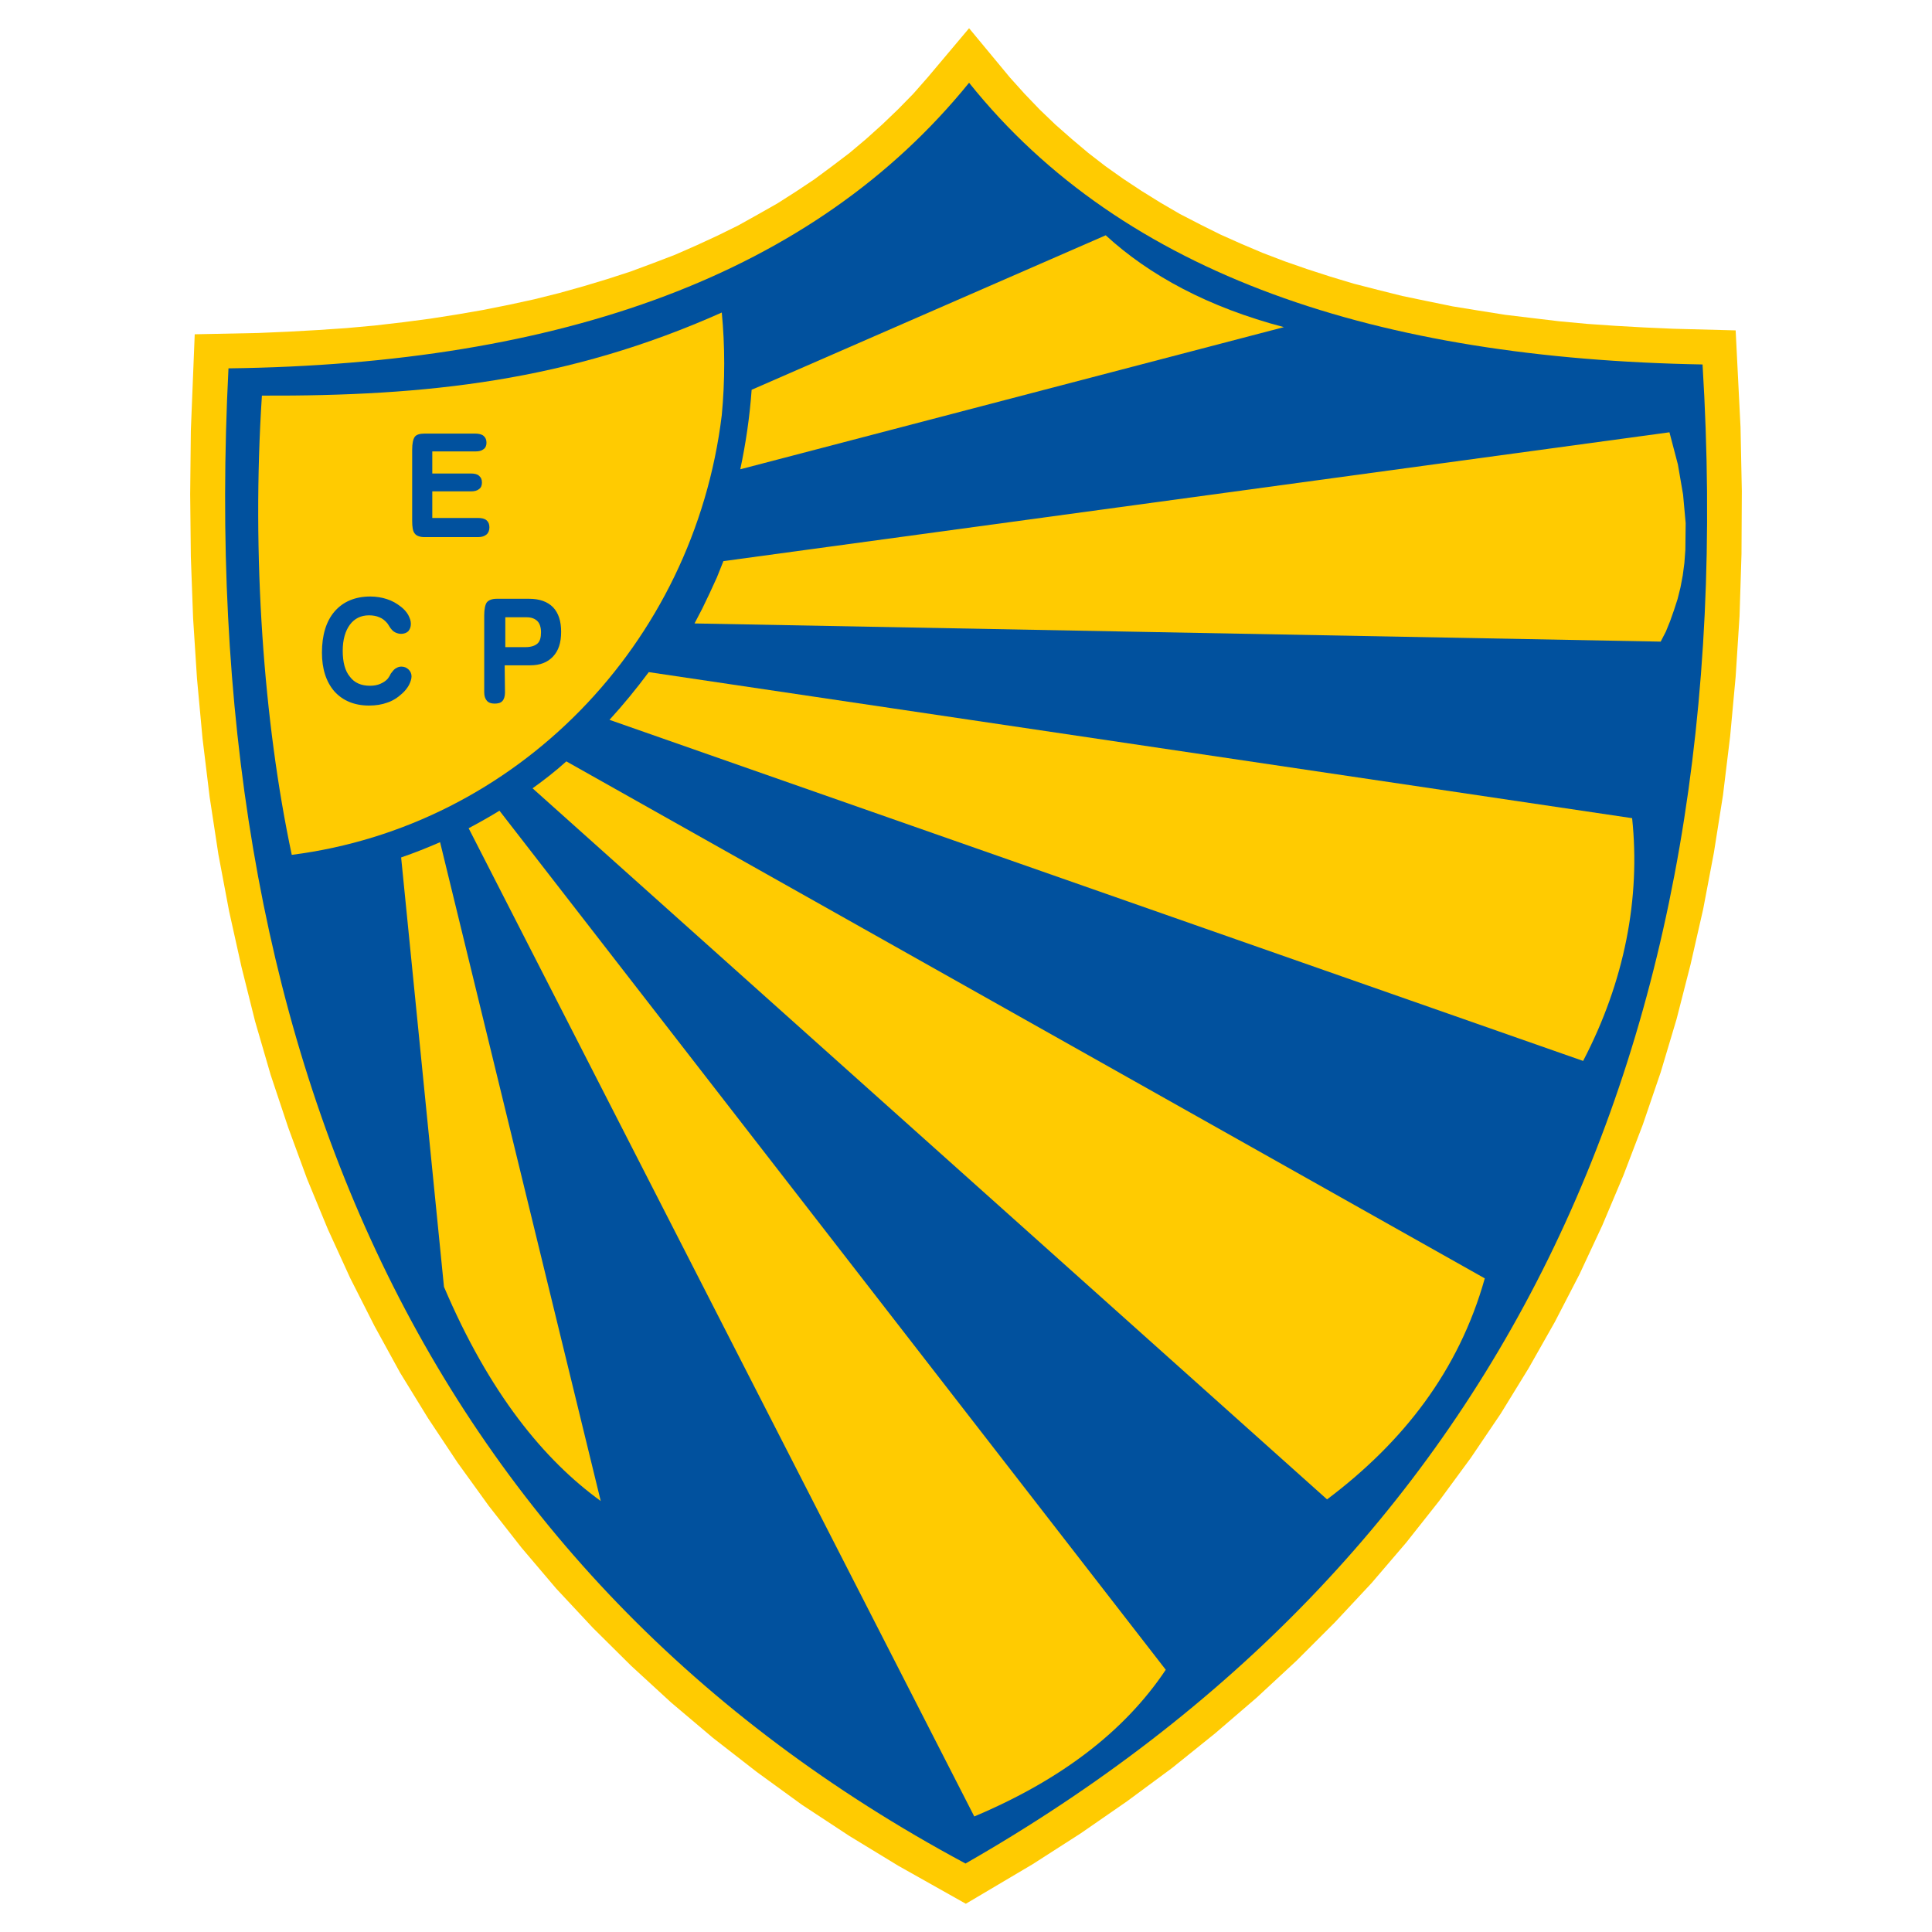
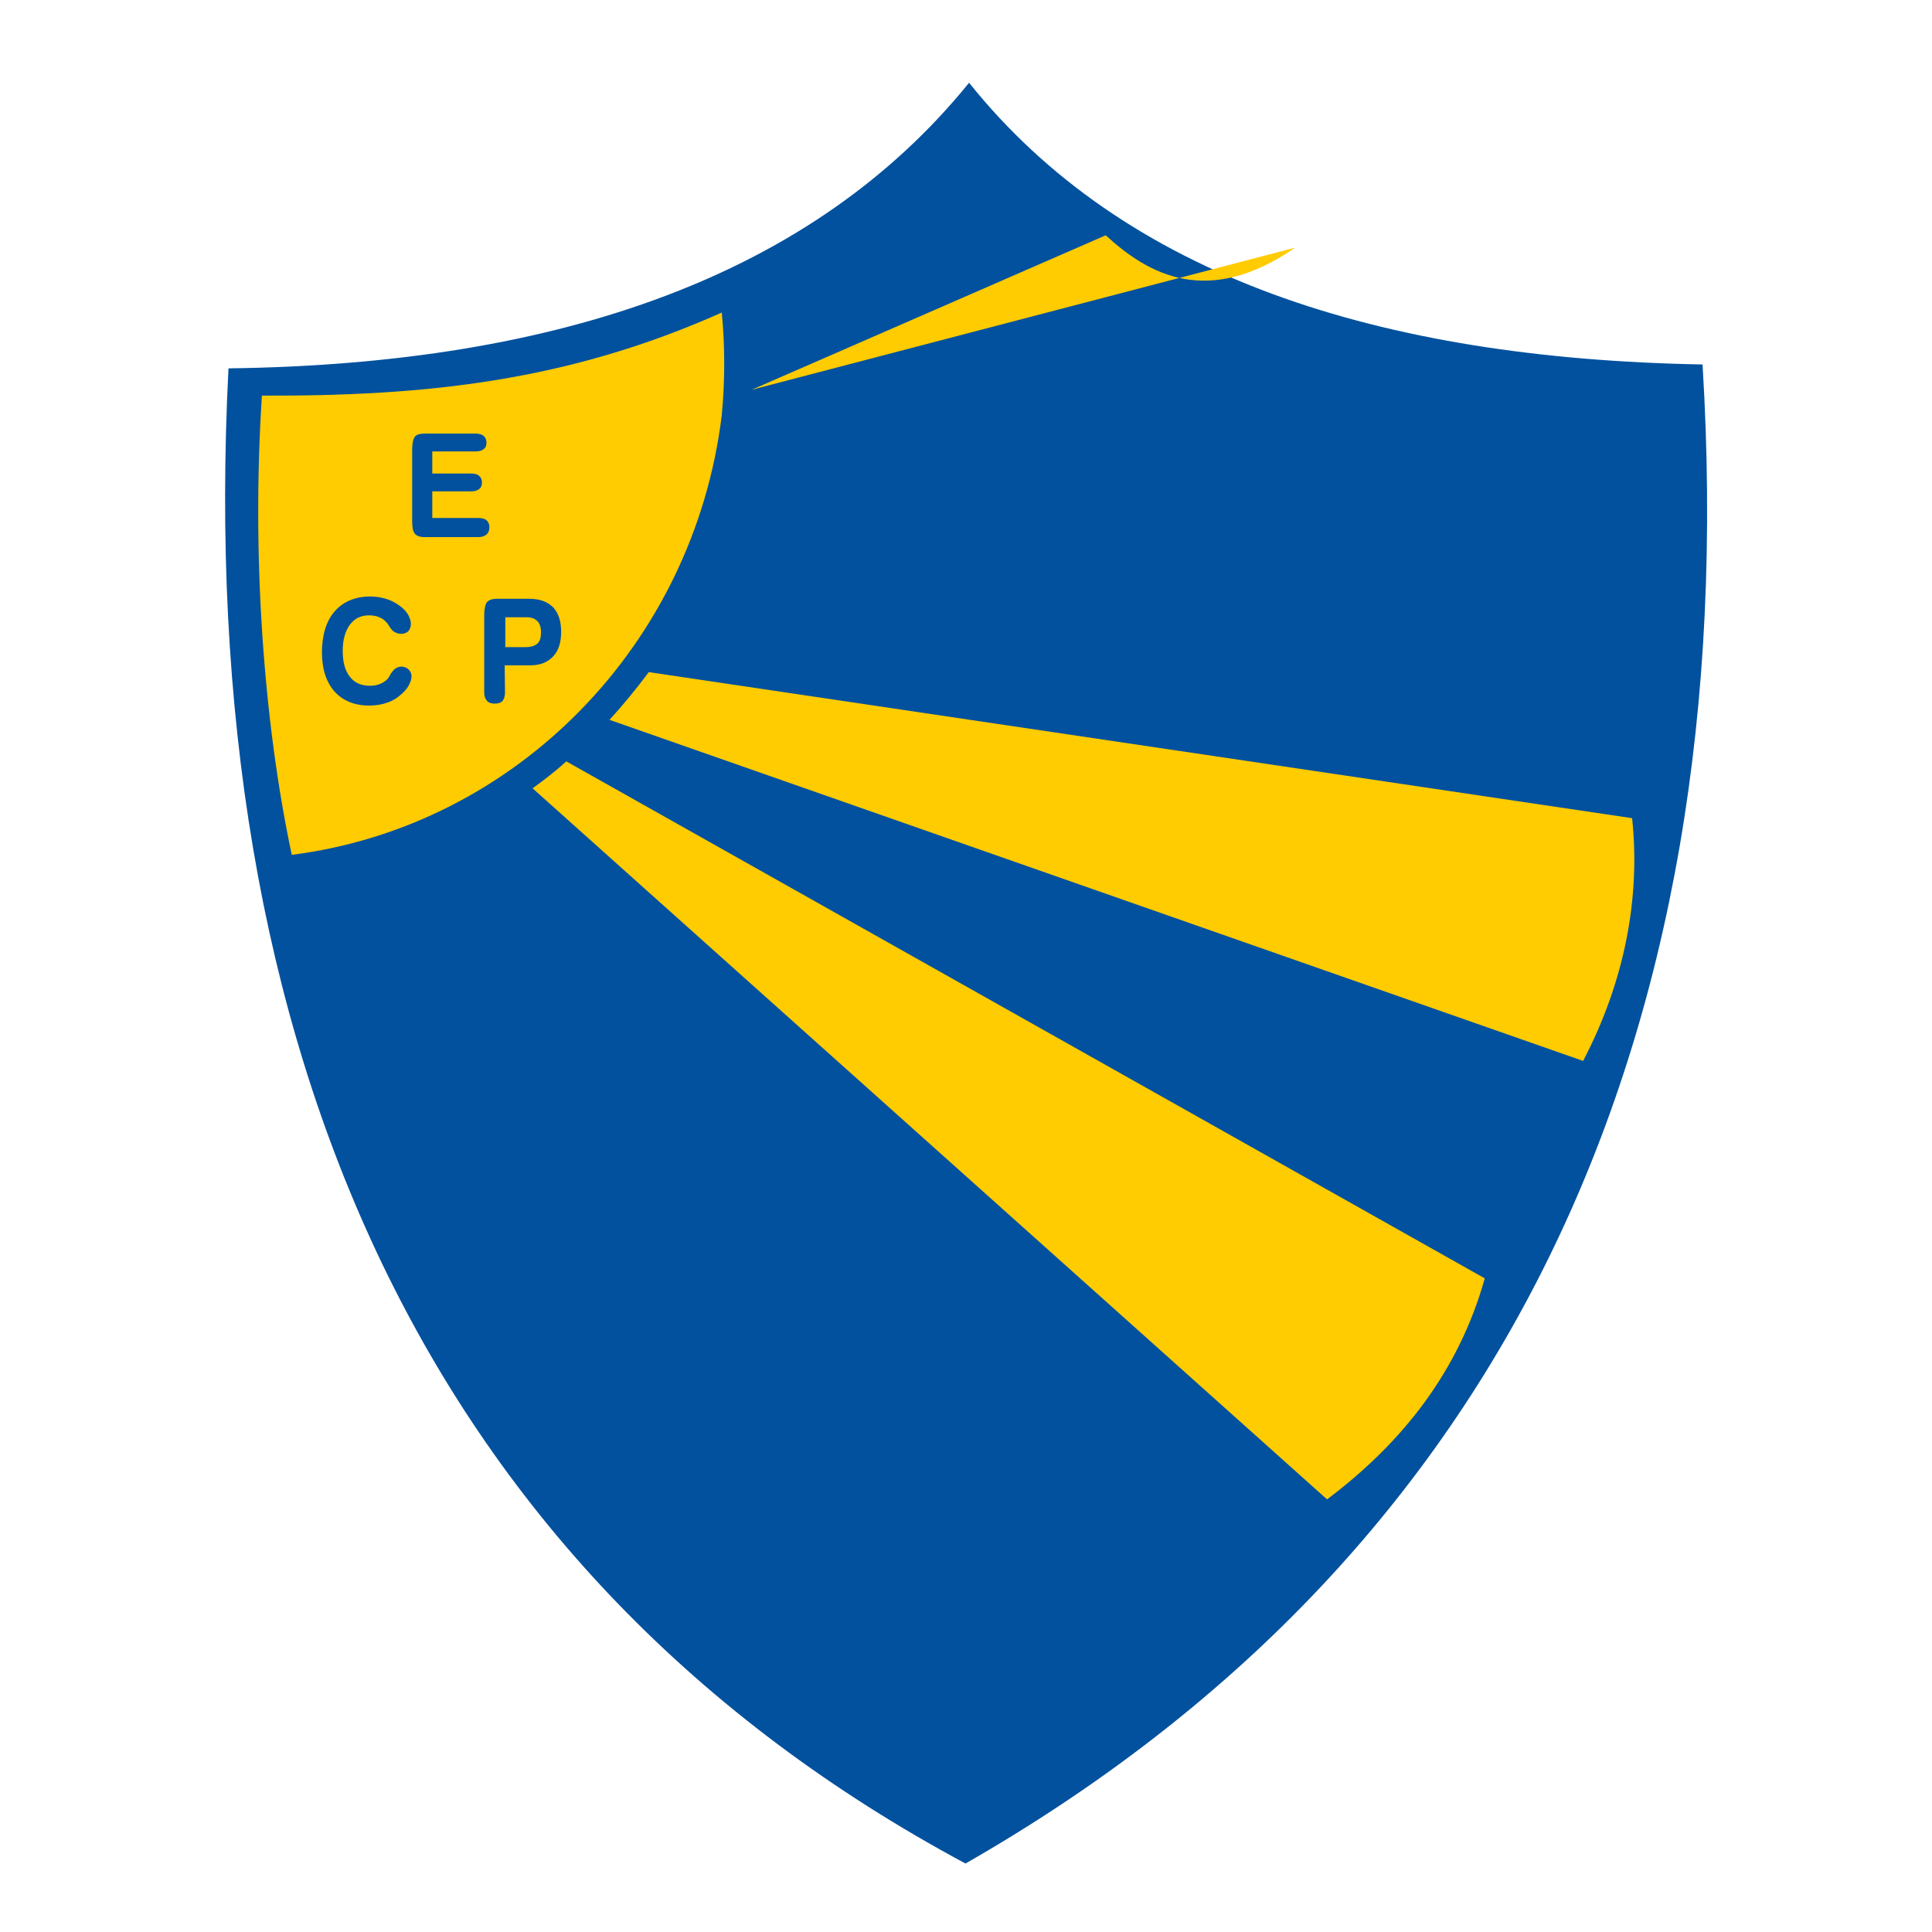
<svg xmlns="http://www.w3.org/2000/svg" version="1.1" id="Layer_1" x="0px" y="0px" viewBox="0 0 595.3 595.3" style="enable-background:new 0 0 595.3 595.3;" xml:space="preserve">
  <style type="text/css">
	.st0{fill-rule:evenodd;clip-rule:evenodd;fill:#FFCB01;}
	.st1{fill-rule:evenodd;clip-rule:evenodd;fill:#01519E;}
	.st2{fill:#FFCB01;}
</style>
  <g>
-     <polygon class="st0" points="60,103 79.6,102.6 88.8,102.2 97.8,101.7 106.7,101.1 115.5,100.3 124.1,99.3 132.5,98.2 140.8,96.9    148.9,95.5 156.9,93.9 164.7,92.2 172.3,90.3 179.8,88.2 187.1,86 194.2,83.7 201.2,81.1 208,78.5 214.6,75.6 221.1,72.6    227.4,69.5 233.5,66.1 239.5,62.7 245.3,59 251,55.2 256.4,51.2 261.8,47.1 266.9,42.8 271.9,38.3 276.7,33.7 281.4,28.9    285.8,23.9 298.6,8.7 311.2,23.9 315.7,28.9 320.4,33.8 325.2,38.4 330.2,42.8 335.3,47.1 340.6,51.2 346.1,55.1 351.7,58.8    357.5,62.4 363.5,65.9 369.7,69.1 375.9,72.2 382.4,75.1 389,77.9 395.8,80.5 402.7,82.9 409.8,85.2 417.1,87.4 424.5,89.3    432.1,91.2 439.8,92.8 447.6,94.4 455.6,95.7 463.8,97 472.1,98 480.5,99 489.1,99.8 497.8,100.4 506.7,100.9 515.7,101.3    534.8,101.8 536.3,131.6 536.7,151.3 536.6,170.7 536,189.8 534.8,208.5 533.1,226.9 530.9,245 528.1,262.7 524.8,280.1    520.9,297.2 516.6,314 511.7,330.4 506.2,346.5 500.2,362.2 493.7,377.6 486.7,392.6 479.1,407.3 471,421.6 462.4,435.6    453.2,449.2 443.5,462.4 433.3,475.3 422.6,487.8 411.3,499.9 399.5,511.7 387.2,523.1 374.4,534.1 361.1,544.8 347.3,555    333,564.9 318.2,574.4 297.6,586.6 276.8,574.9 261.7,565.7 247.1,556.1 233.2,546 219.7,535.5 206.8,524.6 194.5,513.3    182.7,501.6 171.4,489.5 160.7,476.9 150.6,464 141,450.7 131.9,437 123.3,423 115.4,408.6 107.9,393.8 101,378.7 94.6,363.2    88.8,347.4 83.4,331.2 78.6,314.7 74.4,297.9 70.6,280.8 67.3,263.3 64.6,245.6 62.4,227.5 60.7,209.1 59.5,190.5 58.8,171.5    58.6,152.3 58.8,132.8 60,103  " />
    <path class="st1" d="M70.4,113.5c102.6-1.3,180.3-28.9,228.2-88c47.8,59.7,126.4,85,226,86.8c13,212.3-64.1,368.6-227.1,461.9   C131.4,485.1,59.7,323.5,70.4,113.5L70.4,113.5z" />
-     <polyline class="st0" points="222.9,172.9 514.4,133.2 517,143.1 518.6,152.4 519.4,161.2 519.3,169.5 519,173.5 518.5,177.3    517.8,181 516.9,184.6 515.8,188 514.6,191.4 513.3,194.6 511.7,197.7 214,192.1 216.4,187.5 218.7,182.7 220.9,177.9 222.9,172.9     " />
    <g>
      <path class="st2" d="M222.4,127.9c1-10.6,1-21.2,0-31.6c-47.3,21.1-90.8,25.8-141.7,25.6c-3.2,49.1,0.5,100.6,9.2,141.5    C159,254.6,213.8,198.6,222.4,127.9z" />
-       <path class="st2" d="M340.7,72.5l-109.1,47.6c-0.6,8.4-1.8,16.5-3.5,24.5l167.5-43.8C372.4,94.7,354.2,84.9,340.7,72.5z" />
+       <path class="st2" d="M340.7,72.5l-109.1,47.6l167.5-43.8C372.4,94.7,354.2,84.9,340.7,72.5z" />
      <path class="st2" d="M502.9,252.1l-303-45c-3.8,5.1-7.8,10-12.1,14.7l300,105.1C500.6,302.4,505.5,276.7,502.9,252.1z" />
      <path class="st2" d="M164.1,242.9L408.9,462c23.4-17.6,40.6-39.6,48.6-68.1l-283-159.3C171.2,237.6,167.7,240.3,164.1,242.9z" />
-       <path class="st2" d="M144.4,255.2l155.8,304.5c26.6-11.2,46.3-26.2,59-45.2L153.9,249.8C150.8,251.7,147.6,253.5,144.4,255.2z" />
-       <path class="st2" d="M123.6,264.2l13.2,132.3c14,32.9,30.9,53.4,48.3,66l-49.5-203C131.7,261.2,127.7,262.8,123.6,264.2z" />
    </g>
    <path class="st1" d="M147.3,159.6c1.1,0,2,0.2,2.6,0.7c0.6,0.5,0.9,1.2,0.9,2.2c0,0.9-0.3,1.7-0.9,2.2c-0.6,0.5-1.4,0.8-2.6,0.8   l-16.5,0c-1.4,0-2.5-0.4-3-1.1c-0.6-0.7-0.8-2-0.8-4l0-21.8c0-2,0.3-3.3,0.8-4c0.5-0.7,1.6-1,3-1l15.6,0c1.1,0,2,0.2,2.6,0.7   c0.6,0.5,0.9,1.2,0.9,2.1c0,0.9-0.3,1.6-0.9,2c-0.6,0.5-1.4,0.7-2.6,0.7l-13.2,0l0,6.8l11.9,0c1.1,0,2,0.2,2.5,0.7   c0.6,0.5,0.9,1.1,0.9,2.1c0,0.9-0.3,1.6-0.9,2c-0.6,0.5-1.4,0.7-2.5,0.7l-11.9,0l0,8.2L147.3,159.6L147.3,159.6z M147.3,159.6   L147.3,159.6L147.3,159.6z M99.2,201.1c0-5.4,1.3-9.7,3.9-12.7c2.6-3,6.3-4.6,11-4.6c1.8,0,3.6,0.3,5.1,0.8c1.6,0.5,3,1.3,4.4,2.4   c0.9,0.7,1.7,1.6,2.2,2.5c0.5,1,0.8,1.8,0.8,2.7c0,1-0.3,1.7-0.8,2.3c-0.5,0.5-1.3,0.8-2.2,0.8c-0.5,0-1-0.1-1.5-0.3   c-0.5-0.2-1-0.5-1.4-1c-0.2-0.2-0.5-0.6-0.8-1.1c-0.3-0.5-0.5-0.8-0.6-0.9c-0.7-0.8-1.4-1.4-2.4-1.8c-0.9-0.4-2-0.6-3.2-0.6   c-2.5,0-4.5,1-5.9,2.9c-1.4,1.9-2.2,4.6-2.2,8c0,3.5,0.7,6.2,2.2,8c1.4,1.9,3.5,2.8,6.2,2.8c1.2,0,2.3-0.2,3.2-0.6   c0.9-0.4,1.7-0.9,2.3-1.6c0.2-0.3,0.5-0.7,0.7-1.1c0.2-0.5,0.4-0.7,0.5-0.8c0.5-0.7,1-1.2,1.5-1.4c0.5-0.3,1-0.4,1.5-0.4   c0.8,0,1.6,0.3,2.2,0.9c0.6,0.6,0.9,1.3,0.9,2.1c0,0.8-0.3,1.7-0.8,2.7c-0.5,0.9-1.2,1.8-2.1,2.6c-1.4,1.3-3,2.3-4.6,2.8   c-1.6,0.6-3.5,0.9-5.6,0.9c-4.5,0-8.1-1.5-10.7-4.4C100.5,210.1,99.2,206.1,99.2,201.1L99.2,201.1z M99.2,201.1L99.2,201.1   L99.2,201.1z M155.7,190.2l0,9.2l6.2,0c1.7,0,2.9-0.4,3.7-1.1c0.8-0.7,1.1-1.9,1.1-3.5c0-1.5-0.4-2.7-1.1-3.4   c-0.8-0.8-1.9-1.2-3.3-1.2L155.7,190.2L155.7,190.2z M155.7,190.2L155.7,190.2L155.7,190.2z M155.6,213.4c0,1.1-0.3,2.1-0.8,2.6   c-0.5,0.6-1.4,0.8-2.4,0.8c-1.1,0-1.9-0.3-2.4-0.9c-0.5-0.6-0.8-1.4-0.8-2.6l0-23.7c0-1.9,0.3-3.3,0.8-4c0.6-0.7,1.6-1.1,3.1-1.1   l9.9,0c3.3,0,5.7,0.9,7.4,2.6c1.7,1.8,2.5,4.3,2.5,7.6c0,3.3-0.8,5.8-2.5,7.6c-1.7,1.8-4,2.7-7,2.7l-7.9,0L155.6,213.4L155.6,213.4   z" />
  </g>
</svg>